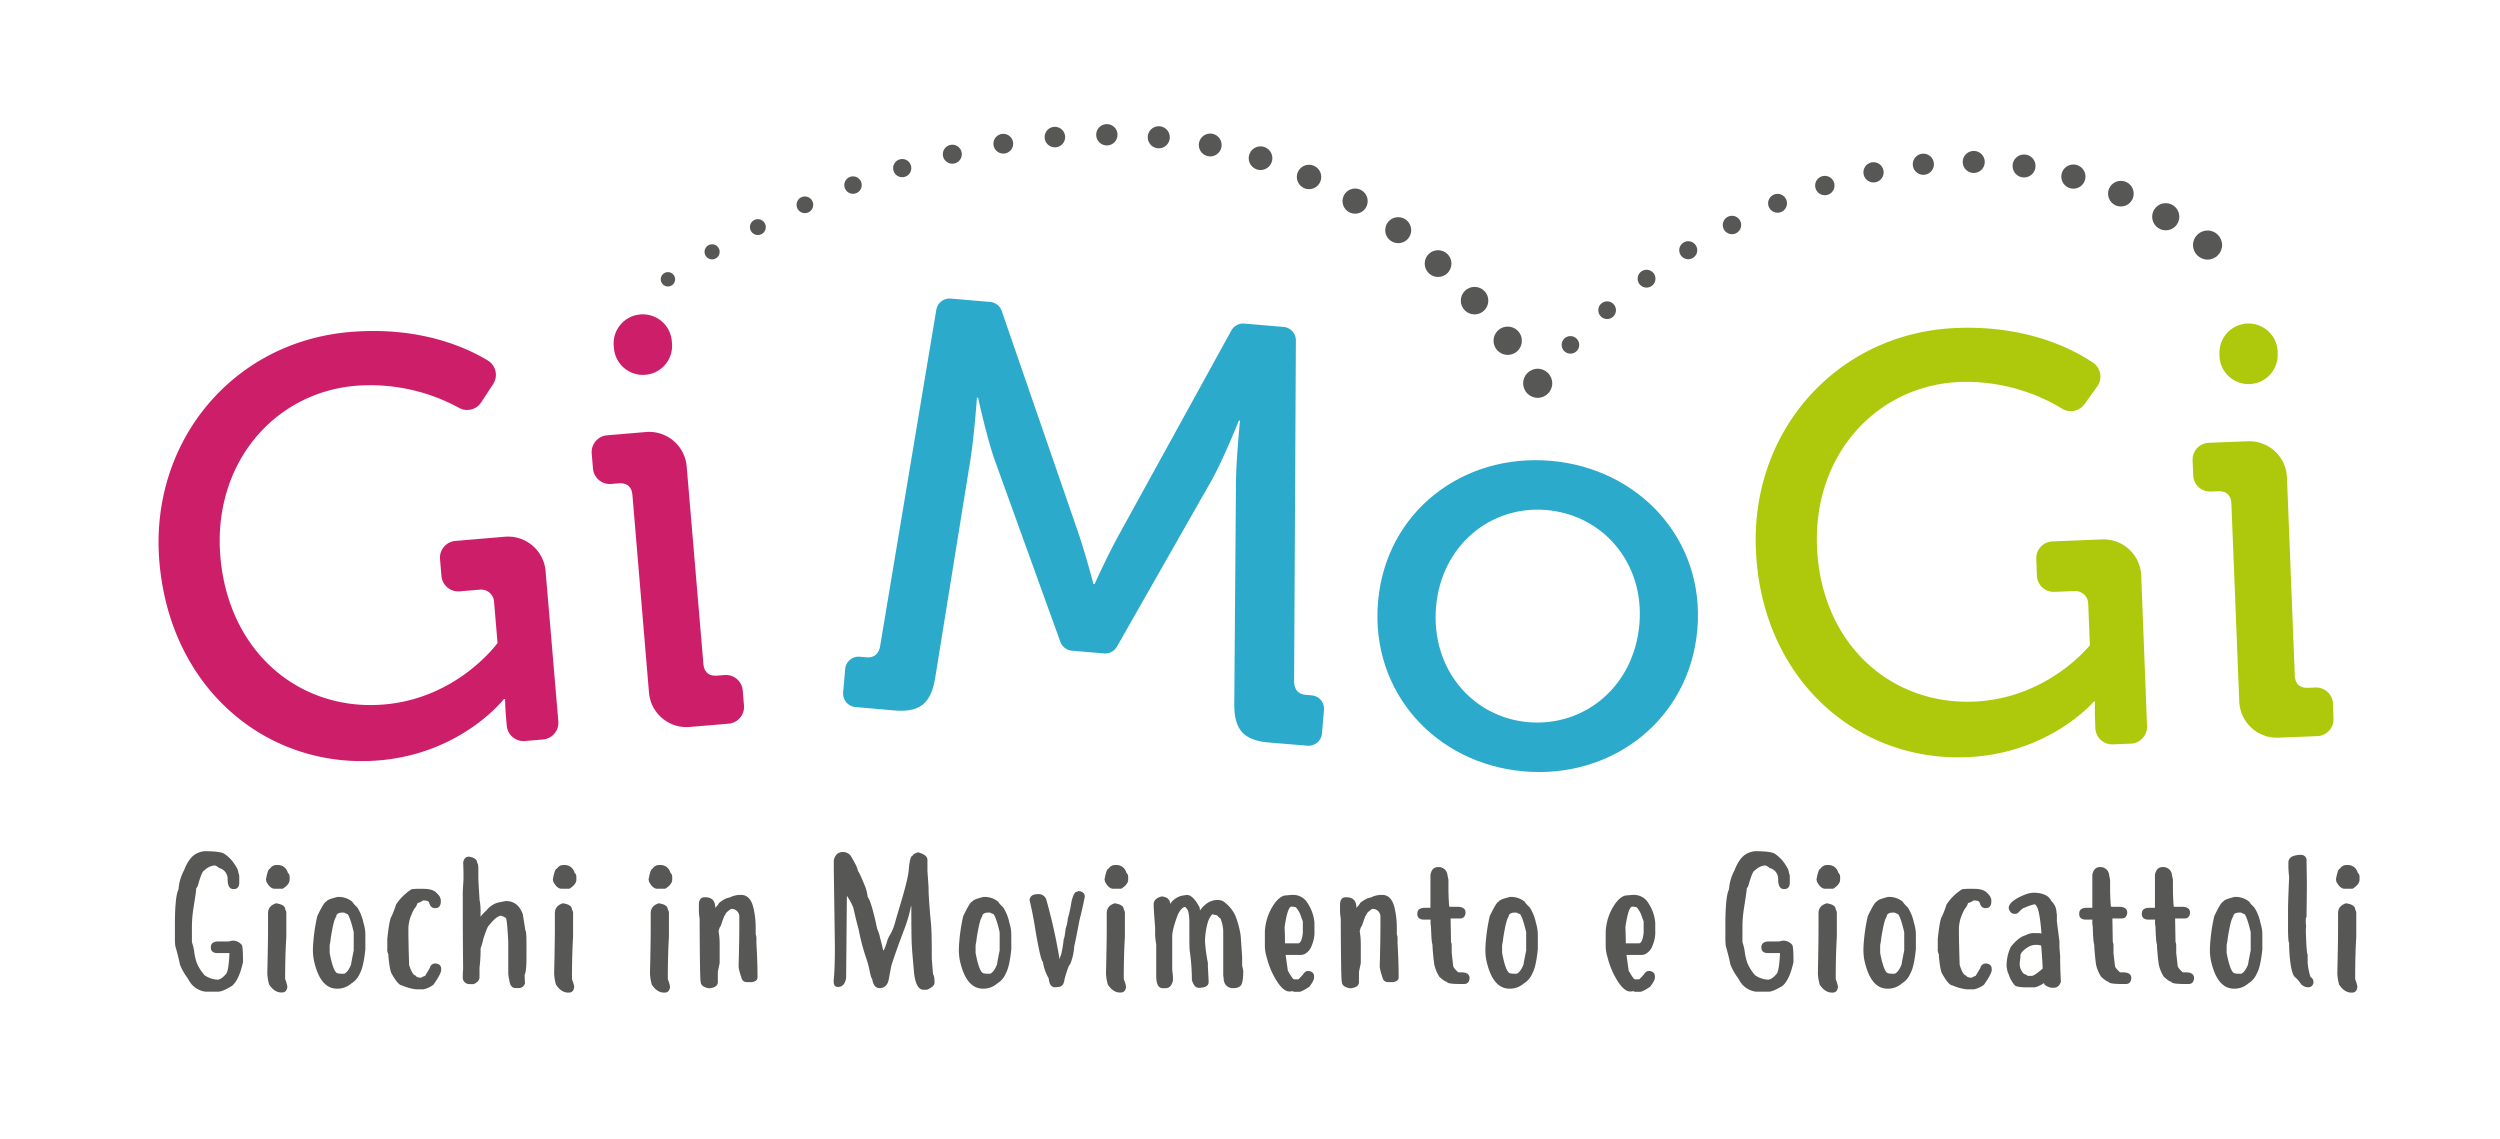
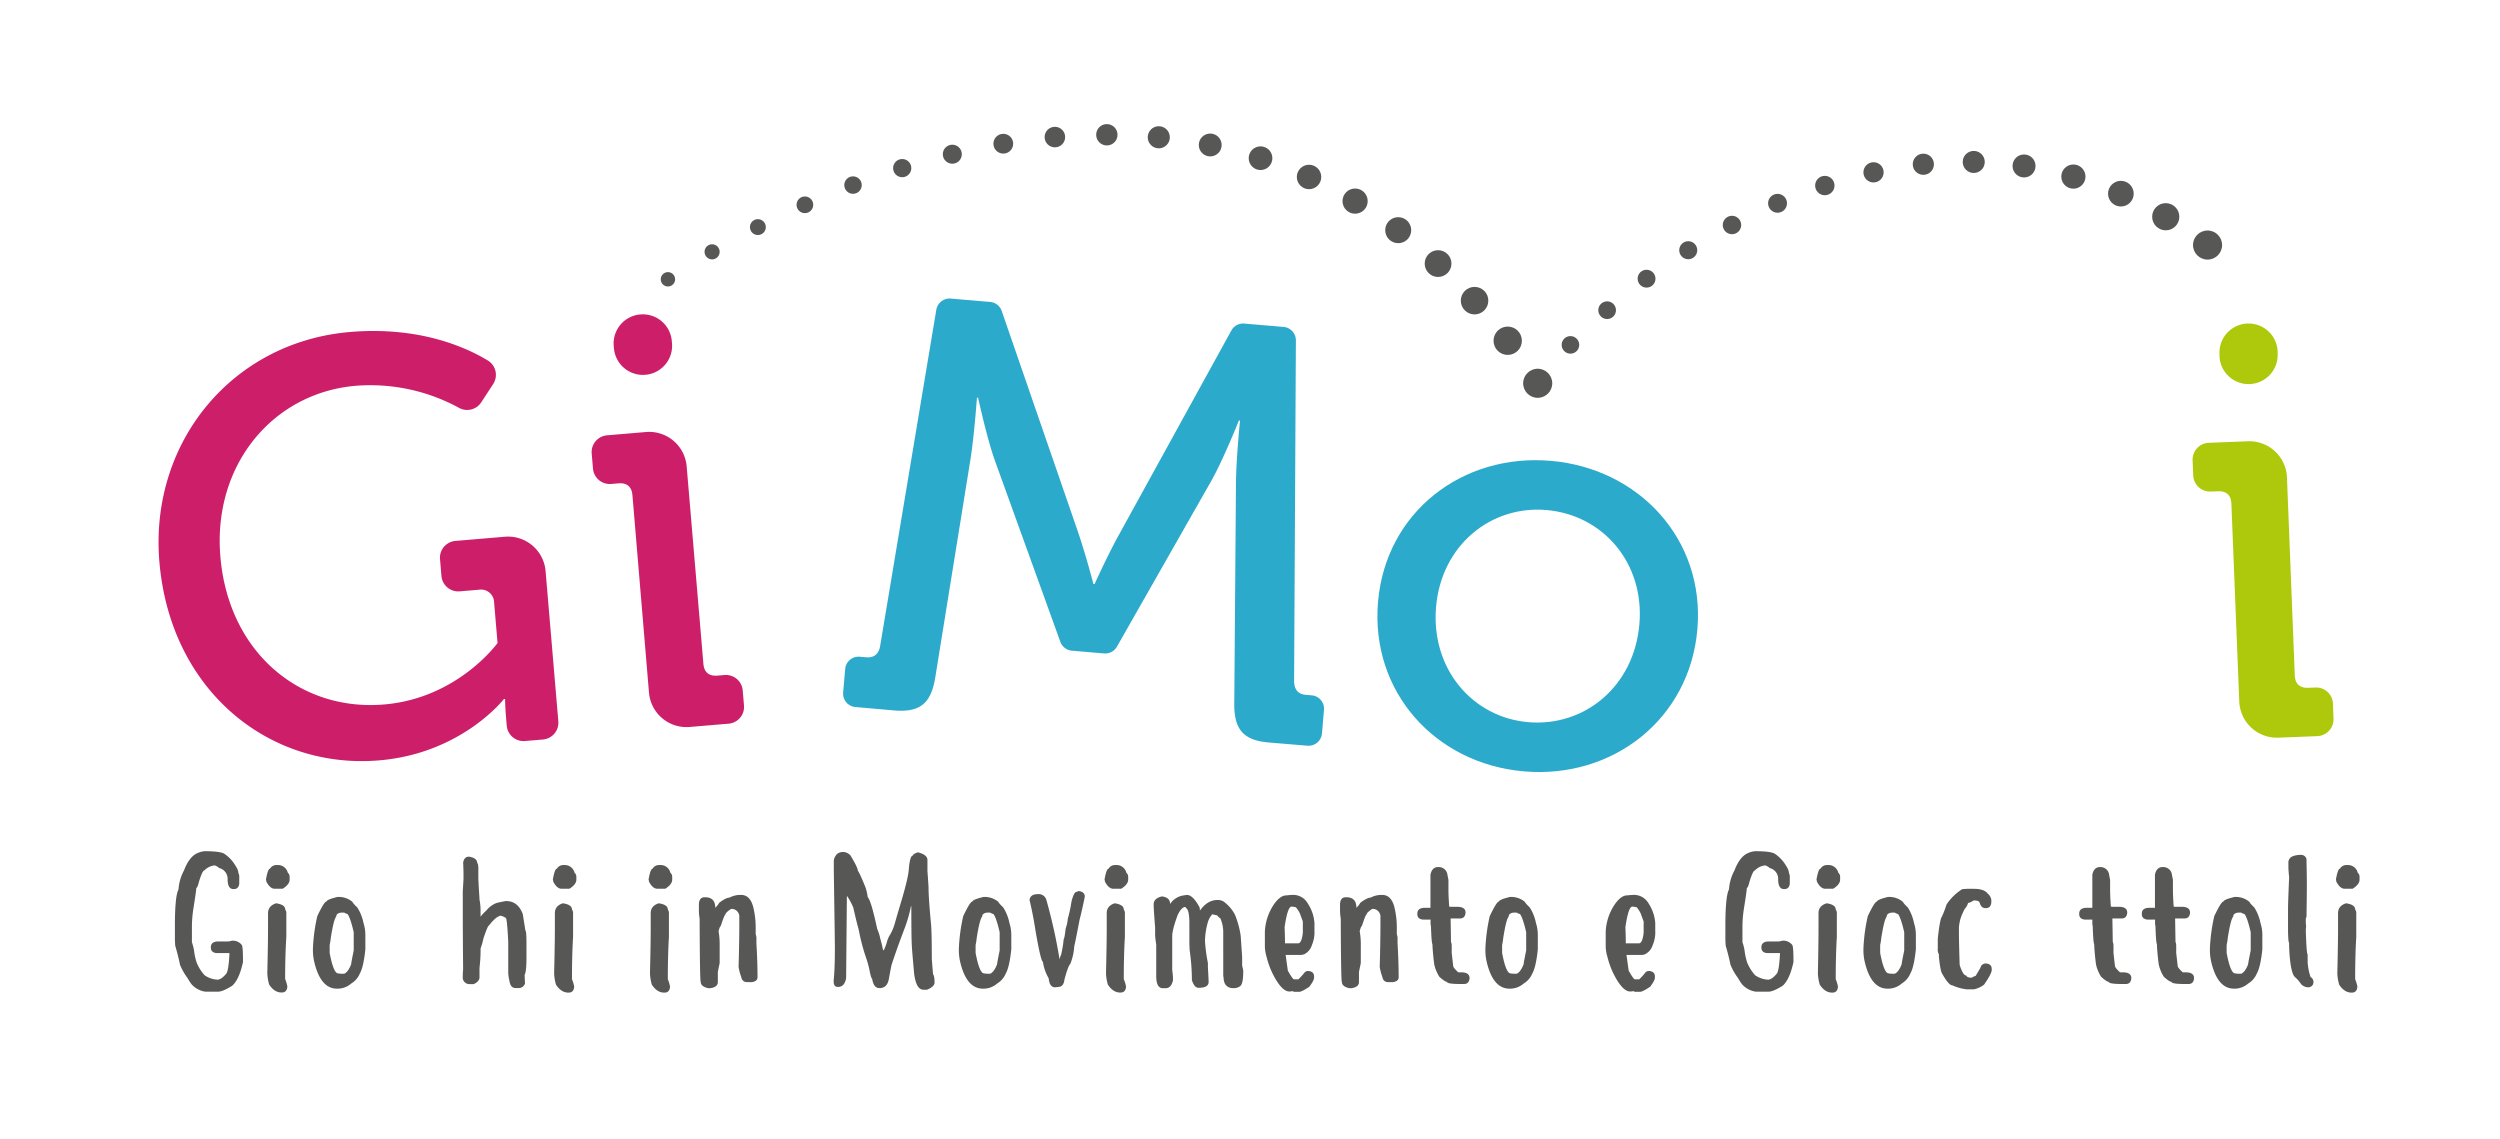
<svg xmlns="http://www.w3.org/2000/svg" viewBox="0 0 859.22 391.29">
  <defs>
    <style>.cls-1{fill:none;}.cls-2{fill:#cd1e6a;}.cls-3{fill:#2caacc;}.cls-4{fill:#aec90b;}.cls-5{fill:#575756;}</style>
  </defs>
  <title>Asset 3</title>
  <g id="Layer_2" data-name="Layer 2">
    <g id="Livello_1" data-name="Livello 1">
      <rect class="cls-1" width="859.22" height="391.29" />
      <path class="cls-2" d="M120.31,114.1c23.78-2,39.83,5.24,47.34,9.79a5.78,5.78,0,0,1,1.84,8.11l-4.09,6.27a5.77,5.77,0,0,1-7.61,1.92,63.64,63.64,0,0,0-35.51-7.6c-28.39,2.41-49.22,27.1-46.54,58.72,2.8,33,27.44,53.25,56.24,50.81C157.35,240,171,221,171,221l-1.21-14.3a4.45,4.45,0,0,0-4.81-4.05l-7,.59a5.79,5.79,0,0,1-6.26-5.28l-.49-5.79a5.79,5.79,0,0,1,5.28-6.26l17-1.44a12.94,12.94,0,0,1,14,11.8l4.38,51.63a5.79,5.79,0,0,1-5.28,6.26l-6.19.52a5.79,5.79,0,0,1-6.26-5.28l-.26-3.09c-.26-3-.31-6.06-.31-6.06l-.4,0s-14.44,18.67-42.84,21.08c-37.86,3.21-71.81-23.93-75.57-68.24C51.33,152.2,79.63,117.55,120.31,114.1Z" />
      <path class="cls-2" d="M217.36,170.17c-.26-3-2-4.29-4.81-4.05l-2.49.21a5.79,5.79,0,0,1-6.26-5.28l-.44-5.18a5.79,5.79,0,0,1,5.28-6.26L222,148.48a12.94,12.94,0,0,1,14,11.8l5.75,67.87c.26,3,2,4.29,4.81,4.05L249,232a5.79,5.79,0,0,1,6.26,5.28l.44,5.18a5.79,5.79,0,0,1-5.28,6.26l-13.37,1.13a12.94,12.94,0,0,1-14-11.8Zm2.72-62.1h0a10,10,0,0,1,10.81,9.12l.07.81a10,10,0,0,1-9.12,10.81h0A10,10,0,0,1,211,119.69l-.07-.81A10,10,0,0,1,220.08,108.07Z" />
      <path class="cls-3" d="M290.48,229.93a4.63,4.63,0,0,1,5-4.22l2.23.19c2.82.24,4.37-1.25,4.81-4.05L321.8,106.47a4.63,4.63,0,0,1,5-3.85l13.48,1.15a4.63,4.63,0,0,1,4,3.1l26,75.33c2.77,7.95,5.52,18.53,5.52,18.53l.4,0s4.5-10,8.58-17.32l38.42-69.82a4.63,4.63,0,0,1,4.45-2.38l13.49,1.15a4.63,4.63,0,0,1,4.24,4.64l-.61,117c0,2.84,1.23,4.57,4.05,4.81l2,.17a4.63,4.63,0,0,1,4.22,5l-.69,8.09a4.63,4.63,0,0,1-5,4.22L436,255.18c-9.06-.77-12-4.88-11.79-14l.58-75.62c.12-8.51,1.39-21,1.39-21l-.4,0s-5.17,12.95-9.24,20.31l-32.67,57.39a4.63,4.63,0,0,1-4.42,2.32l-11-.94a4.63,4.63,0,0,1-4-3L342,158.49c-2.79-7.74-5.84-21.8-5.84-21.8l-.4,0s-.89,12.7-2.21,21.11L321.51,232.4c-1.38,9-4.93,12.56-14.19,11.77L294,243a4.63,4.63,0,0,1-4.22-5Z" />
      <path class="cls-3" d="M532.94,158.38c30.41,2.6,53.07,27.06,50.43,57.87-2.65,31-29.15,51.47-59.56,48.87s-52.85-27.24-50.2-58.25C476.25,176.05,502.53,155.78,532.94,158.38Zm-7.68,89.82c19.33,1.65,36.35-12.31,38.18-33.66,1.81-21.15-12.61-37.59-31.94-39.25-19.13-1.64-36.13,12.13-37.94,33.27C491.72,229.92,506.13,246.57,525.26,248.2Z" />
-       <path class="cls-4" d="M672.48,112.72c23.84-.94,39.55,7,46.85,11.91a5.78,5.78,0,0,1,1.47,8.19l-4.37,6.08a5.77,5.77,0,0,1-7.68,1.57,63.64,63.64,0,0,0-35.13-9.19c-28.47,1.13-50.39,24.85-49.14,56.56,1.31,33.12,25,54.44,53.89,53.29,25.45-1,39.89-19.38,39.89-19.38l-.57-14.34a4.45,4.45,0,0,0-4.62-4.27l-7,.28a5.79,5.79,0,0,1-6-5.55l-.23-5.8a5.79,5.79,0,0,1,5.55-6l17.08-.68a12.94,12.94,0,0,1,13.44,12.41l2,51.78a5.79,5.79,0,0,1-5.55,6l-6.21.25a5.79,5.79,0,0,1-6-5.55l-.12-3.1c-.12-3,0-6.07,0-6.07l-.4,0s-15.27,18-43.74,19.13c-38,1.5-70.66-27.14-72.42-71.57C601.84,147.67,631.68,114.33,672.48,112.72Z" />
      <path class="cls-4" d="M766.9,173.11c-.12-3-1.79-4.38-4.62-4.27l-2.5.1a5.79,5.79,0,0,1-6-5.55l-.21-5.2a5.79,5.79,0,0,1,5.55-6l13.41-.53A12.94,12.94,0,0,1,786,164.06l2.69,68.06c.12,3,1.79,4.38,4.62,4.27l2.5-.1a5.79,5.79,0,0,1,6,5.55L802,247a5.79,5.79,0,0,1-5.55,6l-13.4.53a12.94,12.94,0,0,1-13.44-12.41Zm5.51-61.91h0a10,10,0,0,1,10.39,9.6l0,.81a10,10,0,0,1-9.6,10.39h0a10,10,0,0,1-10.39-9.6l0-.81A10,10,0,0,1,772.41,111.19Z" />
      <path class="cls-5" d="M70.34,292.55q5.32,0,6.76.88a12.7,12.7,0,0,1,4,4.38,4.78,4.78,0,0,1,.88,2.5q.25,0,.25,1.25v2.13q-.22,1.88-1.88,1.88h-.12q-2,0-2-3.38a3.82,3.82,0,0,0-3-3.88q-.13-.34-1.38-.88a5.63,5.63,0,0,0-3.63,1.75q-.66,0-1.88,4-.47,1.94-.88,2,0,.91-1,7.13a41.32,41.32,0,0,0-.5,6.76v4.75a16.63,16.63,0,0,1,.75,3,20,20,0,0,0,.88,4,14.87,14.87,0,0,0,2.75,4.38,8.62,8.62,0,0,0,4.38,1.5q1.28,0,2.88-1.88.66-.53,1-3.63.25-2.44.25-3.63h-4.5q-1.88-.22-1.88-1.88v-.12q0-2,2.63-2H78a4.15,4.15,0,0,0,1.63-.25,3.9,3.9,0,0,1,3.5,1.5q.38.81.38,5.13v.75q-1.34,6.07-3.75,8.13-3.25,2-4.76,2h-4.5a7.9,7.9,0,0,1-4.63-2.5,14.54,14.54,0,0,1-1.38-2.13,20.58,20.58,0,0,1-2.63-4.63q-.63-3.1-1.63-6.51-.13-1.63-.12-2.63v-4.25q0-10.17,1.25-12.51a15.7,15.7,0,0,1,1.88-6.51q1.85-4.85,4.75-6A7.12,7.12,0,0,1,70.34,292.55Z" />
      <path class="cls-5" d="M95.28,297.31a3.45,3.45,0,0,1,3.63,2.63,1.87,1.87,0,0,1,.63,1.5v.88q0,1.63-2.38,3.13H94.4q-1.6,0-2.88-2.5a1.28,1.28,0,0,0-.12-.63q.66-3.75,1.38-3.75A2.6,2.6,0,0,1,95.28,297.31Zm-.38,13.14q3.13.47,3.13,2.13a2.42,2.42,0,0,1,.38,1.63V322Q98,328.25,98,336.48a13.77,13.77,0,0,1,.75,2.5v.25q-.22,1.88-1.88,1.88h-.12q-2.47,0-4.25-2.75a16,16,0,0,1-.63-3.88q.25-10.45.25-15.39v-5.26Q92.15,311.33,94.9,310.45Z" />
      <path class="cls-5" d="M116.43,308.26a7.29,7.29,0,0,1,4.75,1.75q0,.31,1.63,1.88a15.81,15.81,0,0,1,2.13,5.38,13.44,13.44,0,0,1,.63,4.25v4.76q-.63,6.07-1.88,8.26a7.29,7.29,0,0,1-3,3.5,7.08,7.08,0,0,1-4.88,1.75q-5.57,0-7.76-9a17.88,17.88,0,0,1-.5-4.5V326a60.85,60.85,0,0,1,1.5-11.14q2.38-5,3.13-5,.25-.72,3.5-1.5Q115.68,308.26,116.43,308.26Zm-3.13,16.52v2.75q1.34,7,2.88,7a6.74,6.74,0,0,0,1.25.13h.88q1.34-.59,2.38-3.25,0-.44.88-4.75V320.4q-1.13-4.94-2.13-6.26a2.8,2.8,0,0,1-1.13-.5h-1q-1.75.22-1.75,1.38-.88,1-1.88,7.38A17,17,0,0,1,113.3,324.78Z" />
-       <path class="cls-5" d="M143.36,305.48h2.13q3.53,0,4.75,1.63a3.5,3.5,0,0,1,1.25,2.13v1q-.22,1.88-1.88,1.88h-.12q-1.5,0-2-1.88-.28-.75-1.75-.75h-.37a5.58,5.58,0,0,1-1.88.88,4.94,4.94,0,0,1-1.13,2,20.55,20.55,0,0,0-1.5,3.5,15.66,15.66,0,0,0-.5,2.88v1.63q0,3.25.25,11.26,1.16,3.63,2.25,3.63.25.75,2,.75,0-.19,1.25-.63l1.63-2.75a1.86,1.86,0,0,1,1.88-1.5h.13q1.88.22,1.88,1.88v.5q-.22,1.44-2.63,4.88a8.57,8.57,0,0,1-3.5,1.63h-2.38a16.42,16.42,0,0,1-5-1.38q-1.25,0-3.5-4-.66-1-1.13-6V328a3.76,3.76,0,0,1-.38-2.13v-3.25q.72-6.66,1.38-7.51a32.16,32.16,0,0,0,1.63-4.25,17.9,17.9,0,0,1,5.38-5.26Q142.74,305.48,143.36,305.48Z" />
      <path class="cls-5" d="M161.14,294.43h.13q2.75.47,2.75,2.25.31,0,.38,1.5v3.25q0,1.38.38,7.13v.5a19.32,19.32,0,0,1,.38,4.25v1.75a15,15,0,0,1,2-2.13,8.15,8.15,0,0,1,3.63-2.63q2.88-.63,3.13-.62,4.1,0,5.76,4.5.88,5.51.88,5.63.38,0,.38,4.38v5q0,4.72-.63,5.88,0,.59.13,2.88a2.2,2.2,0,0,1-2.25,1.63h-1q-1.81,0-2.13-2.63a11.45,11.45,0,0,1-.38-2.75V323.72q-.41-8.26-.88-8.26a5.57,5.57,0,0,0-1.75-.75q-1.63.31-4,3.38-.41,0-1.88,4.38a25.12,25.12,0,0,1-1,3.5,50.08,50.08,0,0,1-.37,6.63v3.25q0,1.47-2,2.38h-1.38a2.32,2.32,0,0,1-2.38-2v-.12q0-1.66.13-3-.12-12.2-.12-21.65v-5.13q.25-4,.25-4.38v-1.25q0-1.66-.12-4.25Q159.54,294.43,161.14,294.43Z" />
      <path class="cls-5" d="M193.83,297.31a3.45,3.45,0,0,1,3.63,2.63,1.87,1.87,0,0,1,.63,1.5v.88q0,1.63-2.38,3.13H193q-1.6,0-2.88-2.5a1.28,1.28,0,0,0-.12-.63q.66-3.75,1.38-3.75A2.6,2.6,0,0,1,193.83,297.31Zm-.38,13.14q3.13.47,3.13,2.13a2.42,2.42,0,0,1,.38,1.63V322q-.38,6.29-.38,14.52a13.77,13.77,0,0,1,.75,2.5v.25q-.22,1.88-1.88,1.88h-.12q-2.47,0-4.25-2.75a16,16,0,0,1-.63-3.88q.25-10.45.25-15.39v-5.26Q190.7,311.33,193.45,310.45Z" />
      <path class="cls-5" d="M226.77,297.31a3.45,3.45,0,0,1,3.63,2.63,1.87,1.87,0,0,1,.63,1.5v.88q0,1.63-2.38,3.13H225.9q-1.6,0-2.88-2.5a1.28,1.28,0,0,0-.12-.63q.66-3.75,1.38-3.75A2.6,2.6,0,0,1,226.77,297.31Zm-.38,13.14q3.13.47,3.13,2.13a2.42,2.42,0,0,1,.38,1.63V322q-.38,6.29-.38,14.52a13.77,13.77,0,0,1,.75,2.5v.25q-.22,1.88-1.88,1.88h-.12q-2.47,0-4.25-2.75a16,16,0,0,1-.63-3.88q.25-10.45.25-15.39v-5.26Q223.64,311.33,226.4,310.45Z" />
      <path class="cls-5" d="M254.71,307.57q3,0,4.13,4a30.29,30.29,0,0,1,.88,7.88v1.63a7.64,7.64,0,0,1,.25,1v2.13q.38,6.32.38,11.7,0,1.31-1.88,1.63h-1.75q-1.66,0-2-1.88a16.51,16.51,0,0,1-.88-3.38q.25-8.45.25-15v-2a2.67,2.67,0,0,0-2.25-2.88h-.62q-1.88,1.28-1.88,1.88-.34,0-1.63,4-.28,0-.75,1.75a25.71,25.71,0,0,1,.38,4.13V331l-.63,3v3.5q0,1.78-2.63,2.13h-.63q-2.63-.53-2.63-2.25-.28,0-.37-21.65a21.05,21.05,0,0,1-.25-2.5V311q0-2.63,2-2.63h.13q3.5,0,3.5,3.63a8,8,0,0,0,1.38-1.75q2.35-1.75,3.5-1.75A8,8,0,0,1,254.71,307.57Z" />
      <path class="cls-5" d="M318.28,340.17h-.88q-2.57,0-3.25-5.76l-.5-5.79q-.16-1.75-.28-3.85-.16-2.63-.16-13.33h-.12a47.61,47.61,0,0,1-2.13,7.48q-2.72,7.13-4.5,12.58-.13.34-1,5.1-.59,3-3.22,3-2,0-2.5-3.25-.34,0-.94-3.07A34.15,34.15,0,0,0,297.6,329a69.58,69.58,0,0,1-2.13-7.76q-.28-1.53-.56-2.57-.47-1.56-1.66-6.79a22.55,22.55,0,0,0-2.07-3.85h-.12l-.25,27.41a4.53,4.53,0,0,1-.84,2.85,2.39,2.39,0,0,1-2,.91q-1.44,0-1.44-1.81l0-.53q.41-4,.41-11l-.06-5.38q-.31-21-.31-22.15,0-1.75,0-2.57a3.83,3.83,0,0,1,1.31-2.41,3.41,3.41,0,0,1,4.44.69q2.53,4.19,2.53,5.29.47.38,2.63,5.69a17.43,17.43,0,0,1,.75,3.32q1.19,1.25,3.25,10.89a15.7,15.7,0,0,1,1.06,3.38,37.71,37.71,0,0,1,.94,3.88l.25.13a16.29,16.29,0,0,0,1.19-3.25A9.86,9.86,0,0,1,306,321.1a17.1,17.1,0,0,0,1.61-4q.66-2.36,1.85-6.33,2.66-8.82,2.88-11.92.38-4.79,1.41-4.79,0-.56,1.75-1.13,3.25.85,3.25,2.63v3.82q.38,5.16.38,5.82,0,3.35.84,12.23.28,2.88.28,12,0,.31.38,4.94l.06.5q.5.53.5,2.88,0,1.19-2.25,2.28A1.65,1.65,0,0,1,318.28,340.17Z" />
      <path class="cls-5" d="M338.43,308.26a7.29,7.29,0,0,1,4.75,1.75q0,.31,1.63,1.88a15.81,15.81,0,0,1,2.13,5.38,13.44,13.44,0,0,1,.63,4.25v4.76q-.63,6.07-1.88,8.26a7.29,7.29,0,0,1-3,3.5,7.08,7.08,0,0,1-4.88,1.75q-5.57,0-7.76-9a17.88,17.88,0,0,1-.5-4.5V326a60.85,60.85,0,0,1,1.5-11.14q2.38-5,3.13-5,.25-.72,3.5-1.5Q337.68,308.26,338.43,308.26Zm-3.13,16.52v2.75q1.34,7,2.88,7a6.74,6.74,0,0,0,1.25.13h.88q1.34-.59,2.38-3.25,0-.44.88-4.75V320.4q-1.13-4.94-2.13-6.26a2.8,2.8,0,0,1-1.13-.5h-1q-1.75.22-1.75,1.38-.88,1-1.88,7.38A17,17,0,0,1,335.3,324.78Z" />
      <path class="cls-5" d="M362.62,339.33q-1.91,0-2.19-3.07a15.83,15.83,0,0,1-2-5.73q-.69,0-2.53-10.61-.84-5.51-2.06-10.61.25-2,2.85-2a2.72,2.72,0,0,1,2.94,2,183.5,183.5,0,0,1,4.5,20.21h.13v-.06a3.13,3.13,0,0,1,.41-1.25,37.85,37.85,0,0,0,.91-5.47q.25,0,.69-3.69a12.06,12.06,0,0,0,.72-3.32,43.56,43.56,0,0,0,1.25-5.79q.81-3.32,1.72-3.41.59-.16.59-.28,2.16.12,2.28,1.81l0,.13q-.88,4.41-1.81,8-1.34,7.07-1.85,9.23v.34a19.15,19.15,0,0,1-1.38,5.66q-.63.38-1.94,5.19-.28,2.41-1.91,2.57Z" />
      <path class="cls-5" d="M383.48,297.31a3.45,3.45,0,0,1,3.63,2.63,1.87,1.87,0,0,1,.63,1.5v.88q0,1.63-2.38,3.13h-2.75q-1.6,0-2.88-2.5a1.28,1.28,0,0,0-.12-.63q.66-3.75,1.38-3.75A2.6,2.6,0,0,1,383.48,297.31Zm-.38,13.14q3.13.47,3.13,2.13a2.42,2.42,0,0,1,.38,1.63V322q-.38,6.29-.38,14.52A13.77,13.77,0,0,1,387,339v.25q-.22,1.88-1.88,1.88H385q-2.47,0-4.25-2.75a16,16,0,0,1-.63-3.88q.25-10.45.25-15.39v-5.26Q380.36,311.33,383.11,310.45Z" />
      <path class="cls-5" d="M407.89,307.57q2.1,0,4.38,4.25a6.61,6.61,0,0,1,.13,1.13q2.6-3.63,6-3.63a3.71,3.71,0,0,1,2.88,1.13,12.34,12.34,0,0,1,3.25,4.13,31.92,31.92,0,0,1,1.88,7l.5,7.26v3q.38,1.63.38,1.75v.25q0,4.44-1.13,5.13a3.44,3.44,0,0,1-1.75.63h-1.13q-2.75-.47-2.75-3.75-.12,0-.12-1.38V320.71a12,12,0,0,0-1-5.13q-.25,0-1.13-1a14,14,0,0,1-1.63-.37,7.22,7.22,0,0,0-1.63,3.13,24.78,24.78,0,0,0-.88,6.13,56.91,56.91,0,0,0,1,7.51v1.38q.25,4.48.25,5v.13q0,2-3.38,2h-.12q-1.41,0-2.25-2.63a73.15,73.15,0,0,0-.75-10.14q-.13-1.5-.12-4.51v-5q0-4.44-1.13-5.13l-.25-.37q-1.28,0-2.63,2.75-1.88,5.1-1.88,7.26v11.64q.25,2.13.25,2.38V337q-.63,2.63-2.5,2.63h-1q-2.25,0-2.25-4.25V324.72Q397,322,397,321.34v-2.63q-.5-6.23-.5-7.88,0-2.1,2.88-2.75,2.75.41,2.75,2.5v.13a6.76,6.76,0,0,1,4.13-2.88Z" />
      <path class="cls-5" d="M444,307.57a5.79,5.79,0,0,1,5.51,3,14,14,0,0,1,2.25,6.63v2.63a11.21,11.21,0,0,1-.88,5,5.21,5.21,0,0,1-2.63,3.13,4.65,4.65,0,0,1-1.13.25h-5.26l.75,5.38q1.69,3,2.13,3h1.5a23,23,0,0,0,2.25-2.5,1.75,1.75,0,0,1,1.13-.37h.13q1.88.22,1.88,1.88V336q0,1-1.63,3.13-2.6,1.75-3.5,1.75h-1.25c-.58,0-.88-.08-.88-.25l-.88.13h-.38q-2.38,0-5.13-5a27.8,27.8,0,0,1-2.63-6.76,14,14,0,0,1-.63-3.63v-5.13a18.25,18.25,0,0,1,3-9.26q2.22-3.25,4.38-3.25Q443.68,307.57,444,307.57Zm-2.5,11.14q.12,2.57.13,4.63v.88h4.51q1.22,0,1.63-3.63v-3.88l-1-2.75a10.16,10.16,0,0,0-1.38-2.13,10.27,10.27,0,0,0-1.5-.25q-1.35,0-2.38,7Z" />
      <path class="cls-5" d="M475.06,307.57q3,0,4.13,4a30.29,30.29,0,0,1,.88,7.88v1.63a7.64,7.64,0,0,1,.25,1v2.13q.38,6.32.38,11.7,0,1.31-1.88,1.63h-1.75q-1.66,0-2-1.88a16.51,16.51,0,0,1-.88-3.38q.25-8.45.25-15v-2a2.67,2.67,0,0,0-2.25-2.88h-.62q-1.88,1.28-1.88,1.88-.34,0-1.63,4-.28,0-.75,1.75a25.71,25.71,0,0,1,.38,4.13V331l-.63,3v3.5q0,1.78-2.63,2.13h-.63q-2.63-.53-2.63-2.25-.28,0-.37-21.65a21.05,21.05,0,0,1-.25-2.5V311q0-2.63,2-2.63h.13q3.5,0,3.5,3.63a8,8,0,0,0,1.38-1.75q2.35-1.75,3.5-1.75A8,8,0,0,1,475.06,307.57Z" />
      <path class="cls-5" d="M494.43,298a3,3,0,0,1,3,2.38q0,.16.38,2v3.38q0,2.07.25,5.76l.25.13h2.5q2.88,0,2.88,2v.13q-.22,1.88-1.88,1.88h-3.25v.13q.12,6.73.13,7.88a4.7,4.7,0,0,1,.25,1.13v2.75l.5,4.38q0,.66,1.75,2.25h1q2.88,0,2.88,2v.13q-.22,1.88-1.88,1.88h-1.25q-4.63,0-4.63-.75-.72,0-2.63-1.75a13.18,13.18,0,0,1-1.75-4.25q-.5-3.79-.63-7-.31-.28-.5-6.26-.13,0-.13-1.13v-1H489q-1.88-.22-1.88-1.88V314q0-2,2.63-2h1.88V300.63q.53-2.63,2.63-2.63Z" />
      <path class="cls-5" d="M519.39,308.26a7.29,7.29,0,0,1,4.75,1.75q0,.31,1.63,1.88a15.81,15.81,0,0,1,2.13,5.38,13.44,13.44,0,0,1,.63,4.25v4.76q-.63,6.07-1.88,8.26a7.29,7.29,0,0,1-3,3.5,7.08,7.08,0,0,1-4.88,1.75q-5.57,0-7.76-9a17.88,17.88,0,0,1-.5-4.5V326a60.85,60.85,0,0,1,1.5-11.14q2.38-5,3.13-5,.25-.72,3.5-1.5Q518.64,308.26,519.39,308.26Zm-3.13,16.52v2.75q1.34,7,2.88,7a6.74,6.74,0,0,0,1.25.13h.88q1.34-.59,2.38-3.25,0-.44.88-4.75V320.4q-1.13-4.94-2.13-6.26a2.8,2.8,0,0,1-1.13-.5h-1q-1.75.22-1.75,1.38-.88,1-1.88,7.38A17,17,0,0,1,516.26,324.78Z" />
      <path class="cls-5" d="M561.13,307.57a5.79,5.79,0,0,1,5.51,3,14,14,0,0,1,2.25,6.63v2.63a11.21,11.21,0,0,1-.88,5,5.21,5.21,0,0,1-2.63,3.13,4.65,4.65,0,0,1-1.13.25H559l.75,5.38q1.69,3,2.13,3h1.5a23,23,0,0,0,2.25-2.5,1.75,1.75,0,0,1,1.13-.37h.13q1.88.22,1.88,1.88V336q0,1-1.63,3.13-2.6,1.75-3.5,1.75h-1.25c-.58,0-.88-.08-.88-.25l-.88.13h-.38q-2.38,0-5.13-5a27.8,27.8,0,0,1-2.63-6.76,14,14,0,0,1-.63-3.63v-5.13a18.25,18.25,0,0,1,3-9.26q2.22-3.25,4.38-3.25Q560.81,307.57,561.13,307.57Zm-2.5,11.14q.12,2.57.13,4.63v.88h4.51q1.22,0,1.63-3.63v-3.88l-1-2.75a10.16,10.16,0,0,0-1.38-2.13,10.27,10.27,0,0,0-1.5-.25q-1.35,0-2.38,7Z" />
      <path class="cls-5" d="M603.24,292.55q5.32,0,6.76.88a12.7,12.7,0,0,1,4,4.38,4.78,4.78,0,0,1,.88,2.5q.25,0,.25,1.25v2.13q-.22,1.88-1.88,1.88h-.12q-2,0-2-3.38a3.82,3.82,0,0,0-3-3.88q-.13-.34-1.38-.88a5.63,5.63,0,0,0-3.63,1.75q-.66,0-1.88,4-.47,1.94-.88,2,0,.91-1,7.13a41.32,41.32,0,0,0-.5,6.76v4.75a16.63,16.63,0,0,1,.75,3,20,20,0,0,0,.88,4,14.87,14.87,0,0,0,2.75,4.38,8.62,8.62,0,0,0,4.38,1.5q1.28,0,2.88-1.88.66-.53,1-3.63.25-2.44.25-3.63h-4.5q-1.88-.22-1.88-1.88v-.12q0-2,2.63-2h2.88a4.15,4.15,0,0,0,1.63-.25,3.9,3.9,0,0,1,3.5,1.5q.38.81.38,5.13v.75q-1.34,6.07-3.75,8.13-3.25,2-4.76,2h-4.5a7.9,7.9,0,0,1-4.63-2.5,14.54,14.54,0,0,1-1.38-2.13,20.58,20.58,0,0,1-2.63-4.63q-.63-3.1-1.63-6.51-.13-1.63-.12-2.63v-4.25q0-10.17,1.25-12.51a15.7,15.7,0,0,1,1.88-6.51q1.85-4.85,4.75-6A7.12,7.12,0,0,1,603.24,292.55Z" />
      <path class="cls-5" d="M628.17,297.31a3.45,3.45,0,0,1,3.63,2.63,1.87,1.87,0,0,1,.63,1.5v.88q0,1.63-2.38,3.13H627.3q-1.6,0-2.88-2.5a1.28,1.28,0,0,0-.12-.63q.66-3.75,1.38-3.75A2.6,2.6,0,0,1,628.17,297.31Zm-.38,13.14q3.13.47,3.13,2.13a2.42,2.42,0,0,1,.38,1.63V322q-.38,6.29-.38,14.52a13.77,13.77,0,0,1,.75,2.5v.25q-.22,1.88-1.88,1.88h-.12q-2.47,0-4.25-2.75a16,16,0,0,1-.63-3.88Q625,324,625,319.09v-5.26Q625,311.33,627.8,310.45Z" />
      <path class="cls-5" d="M649.32,308.26a7.29,7.29,0,0,1,4.75,1.75q0,.31,1.63,1.88a15.81,15.81,0,0,1,2.13,5.38,13.44,13.44,0,0,1,.63,4.25v4.76q-.63,6.07-1.88,8.26a7.29,7.29,0,0,1-3,3.5,7.08,7.08,0,0,1-4.88,1.75q-5.57,0-7.76-9a17.88,17.88,0,0,1-.5-4.5V326a60.85,60.85,0,0,1,1.5-11.14q2.38-5,3.13-5,.25-.72,3.5-1.5Q648.57,308.26,649.32,308.26Zm-3.13,16.52v2.75q1.34,7,2.88,7a6.74,6.74,0,0,0,1.25.13h.88q1.34-.59,2.38-3.25,0-.44.88-4.75V320.4q-1.13-4.94-2.13-6.26a2.8,2.8,0,0,1-1.13-.5h-1q-1.75.22-1.75,1.38-.88,1-1.88,7.38A17,17,0,0,1,646.19,324.78Z" />
      <path class="cls-5" d="M676.26,305.48h2.13q3.53,0,4.75,1.63a3.5,3.5,0,0,1,1.25,2.13v1q-.22,1.88-1.88,1.88h-.12q-1.5,0-2-1.88-.28-.75-1.75-.75h-.37a5.58,5.58,0,0,1-1.88.88,4.94,4.94,0,0,1-1.13,2,20.55,20.55,0,0,0-1.5,3.5,15.66,15.66,0,0,0-.5,2.88v1.63q0,3.25.25,11.26,1.16,3.63,2.25,3.63.25.75,2,.75,0-.19,1.25-.63l1.63-2.75a1.86,1.86,0,0,1,1.88-1.5h.13q1.88.22,1.88,1.88v.5q-.22,1.44-2.63,4.88a8.57,8.57,0,0,1-3.5,1.63H676a16.42,16.42,0,0,1-5-1.38q-1.25,0-3.5-4-.66-1-1.13-6V328a3.76,3.76,0,0,1-.38-2.13v-3.25q.72-6.66,1.38-7.51a32.16,32.16,0,0,0,1.63-4.25,17.9,17.9,0,0,1,5.38-5.26Q675.63,305.48,676.26,305.48Z" />
-       <path class="cls-5" d="M698.78,306.82q4.94,0,6.26,2.88a5.39,5.39,0,0,1,1.75,4.13c.08,0,.13.17.13.5v2.25l.88,7v1.88q0,.19.25,3v1.13q0,2.6.25,7.88-.72,2-2.38,2h-1q-2.38-.63-2.38-1.63a11.45,11.45,0,0,1-3.13,1.5h-2.75q-3.6,0-4.25-.75a10.43,10.43,0,0,1-2.13-4q-.25,0-.63-2.38a14.83,14.83,0,0,1,1.5-6.88q2.78-3.35,5-3.88a6,6,0,0,1,3.38-.75H701l.63.13q-.63-8.35-1.88-9.64,0-.19-.37-.37h-.25a16,16,0,0,0-3.25,1.13q-.63,0-2.25,1.75a1.74,1.74,0,0,1-1.13.38h-.12q-1.5,0-2-1.88v-.13q0-2.35,5.63-4.63A9.62,9.62,0,0,1,698.78,306.82ZM694.4,328v1q-.25,1.81-.25,2v.13a4.69,4.69,0,0,0,1.5,3.63,2.59,2.59,0,0,1,1.25.63h1.38q.94,0,3.75-2.5v-.63q-.28-4.82-.5-7.26a4.66,4.66,0,0,0-1.13-.25h-.75q-2.5,0-4.88,2.63A1.14,1.14,0,0,1,694.4,328Z" />
      <path class="cls-5" d="M721.84,298a3,3,0,0,1,3,2.38q0,.16.38,2v3.38q0,2.07.25,5.76l.25.13h2.5q2.88,0,2.88,2v.13q-.22,1.88-1.88,1.88H726v.13q.12,6.73.13,7.88a4.7,4.7,0,0,1,.25,1.13v2.75l.5,4.38q0,.66,1.75,2.25h1q2.88,0,2.88,2v.13q-.22,1.88-1.88,1.88h-1.25q-4.63,0-4.63-.75-.72,0-2.63-1.75a13.18,13.18,0,0,1-1.75-4.25q-.5-3.79-.63-7-.31-.28-.5-6.26-.13,0-.13-1.13v-1h-2.63q-1.88-.22-1.88-1.88V314q0-2,2.63-2h1.88V300.63q.53-2.63,2.63-2.63Z" />
      <path class="cls-5" d="M743.43,298a3,3,0,0,1,3,2.38q0,.16.38,2v3.38q0,2.07.25,5.76l.25.13h2.5q2.88,0,2.88,2v.13q-.22,1.88-1.88,1.88h-3.25v.13q.12,6.73.13,7.88a4.7,4.7,0,0,1,.25,1.13v2.75l.5,4.38q0,.66,1.75,2.25h1q2.88,0,2.88,2v.13q-.22,1.88-1.88,1.88h-1.25q-4.63,0-4.63-.75-.72,0-2.63-1.75a13.18,13.18,0,0,1-1.75-4.25q-.5-3.79-.63-7-.31-.28-.5-6.26-.13,0-.13-1.13v-1H738q-1.88-.22-1.88-1.88V314q0-2,2.63-2h1.88V300.63q.53-2.63,2.63-2.63Z" />
      <path class="cls-5" d="M768.4,308.26a7.29,7.29,0,0,1,4.75,1.75q0,.31,1.63,1.88a15.81,15.81,0,0,1,2.13,5.38,13.44,13.44,0,0,1,.63,4.25v4.76q-.63,6.07-1.88,8.26a7.29,7.29,0,0,1-3,3.5,7.08,7.08,0,0,1-4.88,1.75q-5.57,0-7.76-9a17.88,17.88,0,0,1-.5-4.5V326a60.85,60.85,0,0,1,1.5-11.14q2.38-5,3.13-5,.25-.72,3.5-1.5Q767.64,308.26,768.4,308.26Zm-3.13,16.52v2.75q1.34,7,2.88,7a6.74,6.74,0,0,0,1.25.13h.88q1.34-.59,2.38-3.25,0-.44.88-4.75V320.4q-1.13-4.94-2.13-6.26a2.8,2.8,0,0,1-1.13-.5h-1q-1.75.22-1.75,1.38-.88,1-1.88,7.38A17,17,0,0,1,765.27,324.78Z" />
      <path class="cls-5" d="M790.7,293.81h.13a1.87,1.87,0,0,1,1.88,1.41q.12,5.63.13,8.73,0,3.44-.12,11.2a1.42,1.42,0,0,0-.25.72v.47a12.78,12.78,0,0,0,.13,2,13.45,13.45,0,0,0-.12,1.53q.25,8.13.63,8.13v2.72a20.1,20.1,0,0,0,1,5.07,1.94,1.94,0,0,1,1,1.66v.09a1.75,1.75,0,0,1-1.88,1.78H793a3.61,3.61,0,0,1-2.13-1.06,11.81,11.81,0,0,0-2.13-2.47q-.94-.78-1.5-4.47a53.59,53.59,0,0,1-.5-7.32q-.28,0-.37-3.88v-7.79q0-1.94.38-10.86-.25-2.44-.25-3.32v-1.41a2.31,2.31,0,0,1,1.31-2.38A7.38,7.38,0,0,1,790.7,293.81Z" />
      <path class="cls-5" d="M806.69,297.31a3.45,3.45,0,0,1,3.63,2.63,1.87,1.87,0,0,1,.63,1.5v.88q0,1.63-2.38,3.13h-2.75q-1.6,0-2.88-2.5a1.28,1.28,0,0,0-.12-.63q.66-3.75,1.38-3.75A2.6,2.6,0,0,1,806.69,297.31Zm-.38,13.14q3.13.47,3.13,2.13a2.42,2.42,0,0,1,.38,1.63V322q-.38,6.29-.38,14.52a13.77,13.77,0,0,1,.75,2.5v.25q-.22,1.88-1.88,1.88h-.12q-2.47,0-4.25-2.75a16,16,0,0,1-.63-3.88q.25-10.45.25-15.39v-5.26Q803.56,311.33,806.31,310.45Z" />
      <circle class="cls-5" cx="229.56" cy="95.99" r="2.47" />
      <circle class="cls-5" cx="244.74" cy="86.55" r="2.6" />
      <circle class="cls-5" cx="260.47" cy="78.05" r="2.73" />
      <circle class="cls-5" cx="276.63" cy="70.39" r="2.87" />
      <circle class="cls-5" cx="293.17" cy="63.61" r="3" />
      <circle class="cls-5" cx="310.08" cy="57.78" r="3.13" />
      <circle class="cls-5" cx="327.3" cy="53" r="3.27" />
      <circle class="cls-5" cx="344.82" cy="49.39" r="3.4" />
      <circle class="cls-5" cx="362.55" cy="47.11" r="3.53" />
      <circle class="cls-5" cx="380.41" cy="46.32" r="3.67" />
      <circle class="cls-5" cx="398.26" cy="47.18" r="3.8" />
      <circle class="cls-5" cx="415.94" cy="49.83" r="3.93" />
      <circle class="cls-5" cx="433.23" cy="54.37" r="4.07" />
      <circle class="cls-5" cx="449.9" cy="60.82" r="4.2" />
      <circle class="cls-5" cx="465.73" cy="69.12" r="4.33" />
      <circle class="cls-5" cx="480.55" cy="79.11" r="4.47" />
      <circle class="cls-5" cx="494.25" cy="90.59" r="4.6" />
      <circle class="cls-5" cx="506.79" cy="103.33" r="4.73" />
      <circle class="cls-5" cx="518.18" cy="117.11" r="4.87" />
      <circle class="cls-5" cx="528.49" cy="131.73" r="5" />
      <circle class="cls-5" cx="539.74" cy="118.53" r="3.02" />
      <circle class="cls-5" cx="552.35" cy="106.61" r="3.04" />
      <circle class="cls-5" cx="565.9" cy="95.78" r="3.07" />
      <circle class="cls-5" cx="580.23" cy="86" r="3.1" />
      <circle class="cls-5" cx="595.26" cy="77.33" r="3.17" />
      <circle class="cls-5" cx="610.92" cy="69.87" r="3.25" />
      <circle class="cls-5" cx="627.17" cy="63.77" r="3.33" />
      <circle class="cls-5" cx="643.91" cy="59.23" r="3.48" />
      <circle class="cls-5" cx="661.03" cy="56.45" r="3.64" />
      <circle class="cls-5" cx="678.35" cy="55.66" r="3.79" />
      <circle class="cls-5" cx="695.64" cy="57.04" r="3.95" />
      <circle class="cls-5" cx="712.6" cy="60.69" r="4.16" />
      <circle class="cls-5" cx="728.92" cy="66.56" r="4.41" />
      <circle class="cls-5" cx="744.34" cy="74.49" r="4.67" />
      <circle class="cls-5" cx="758.71" cy="84.22" r="5" />
    </g>
  </g>
</svg>